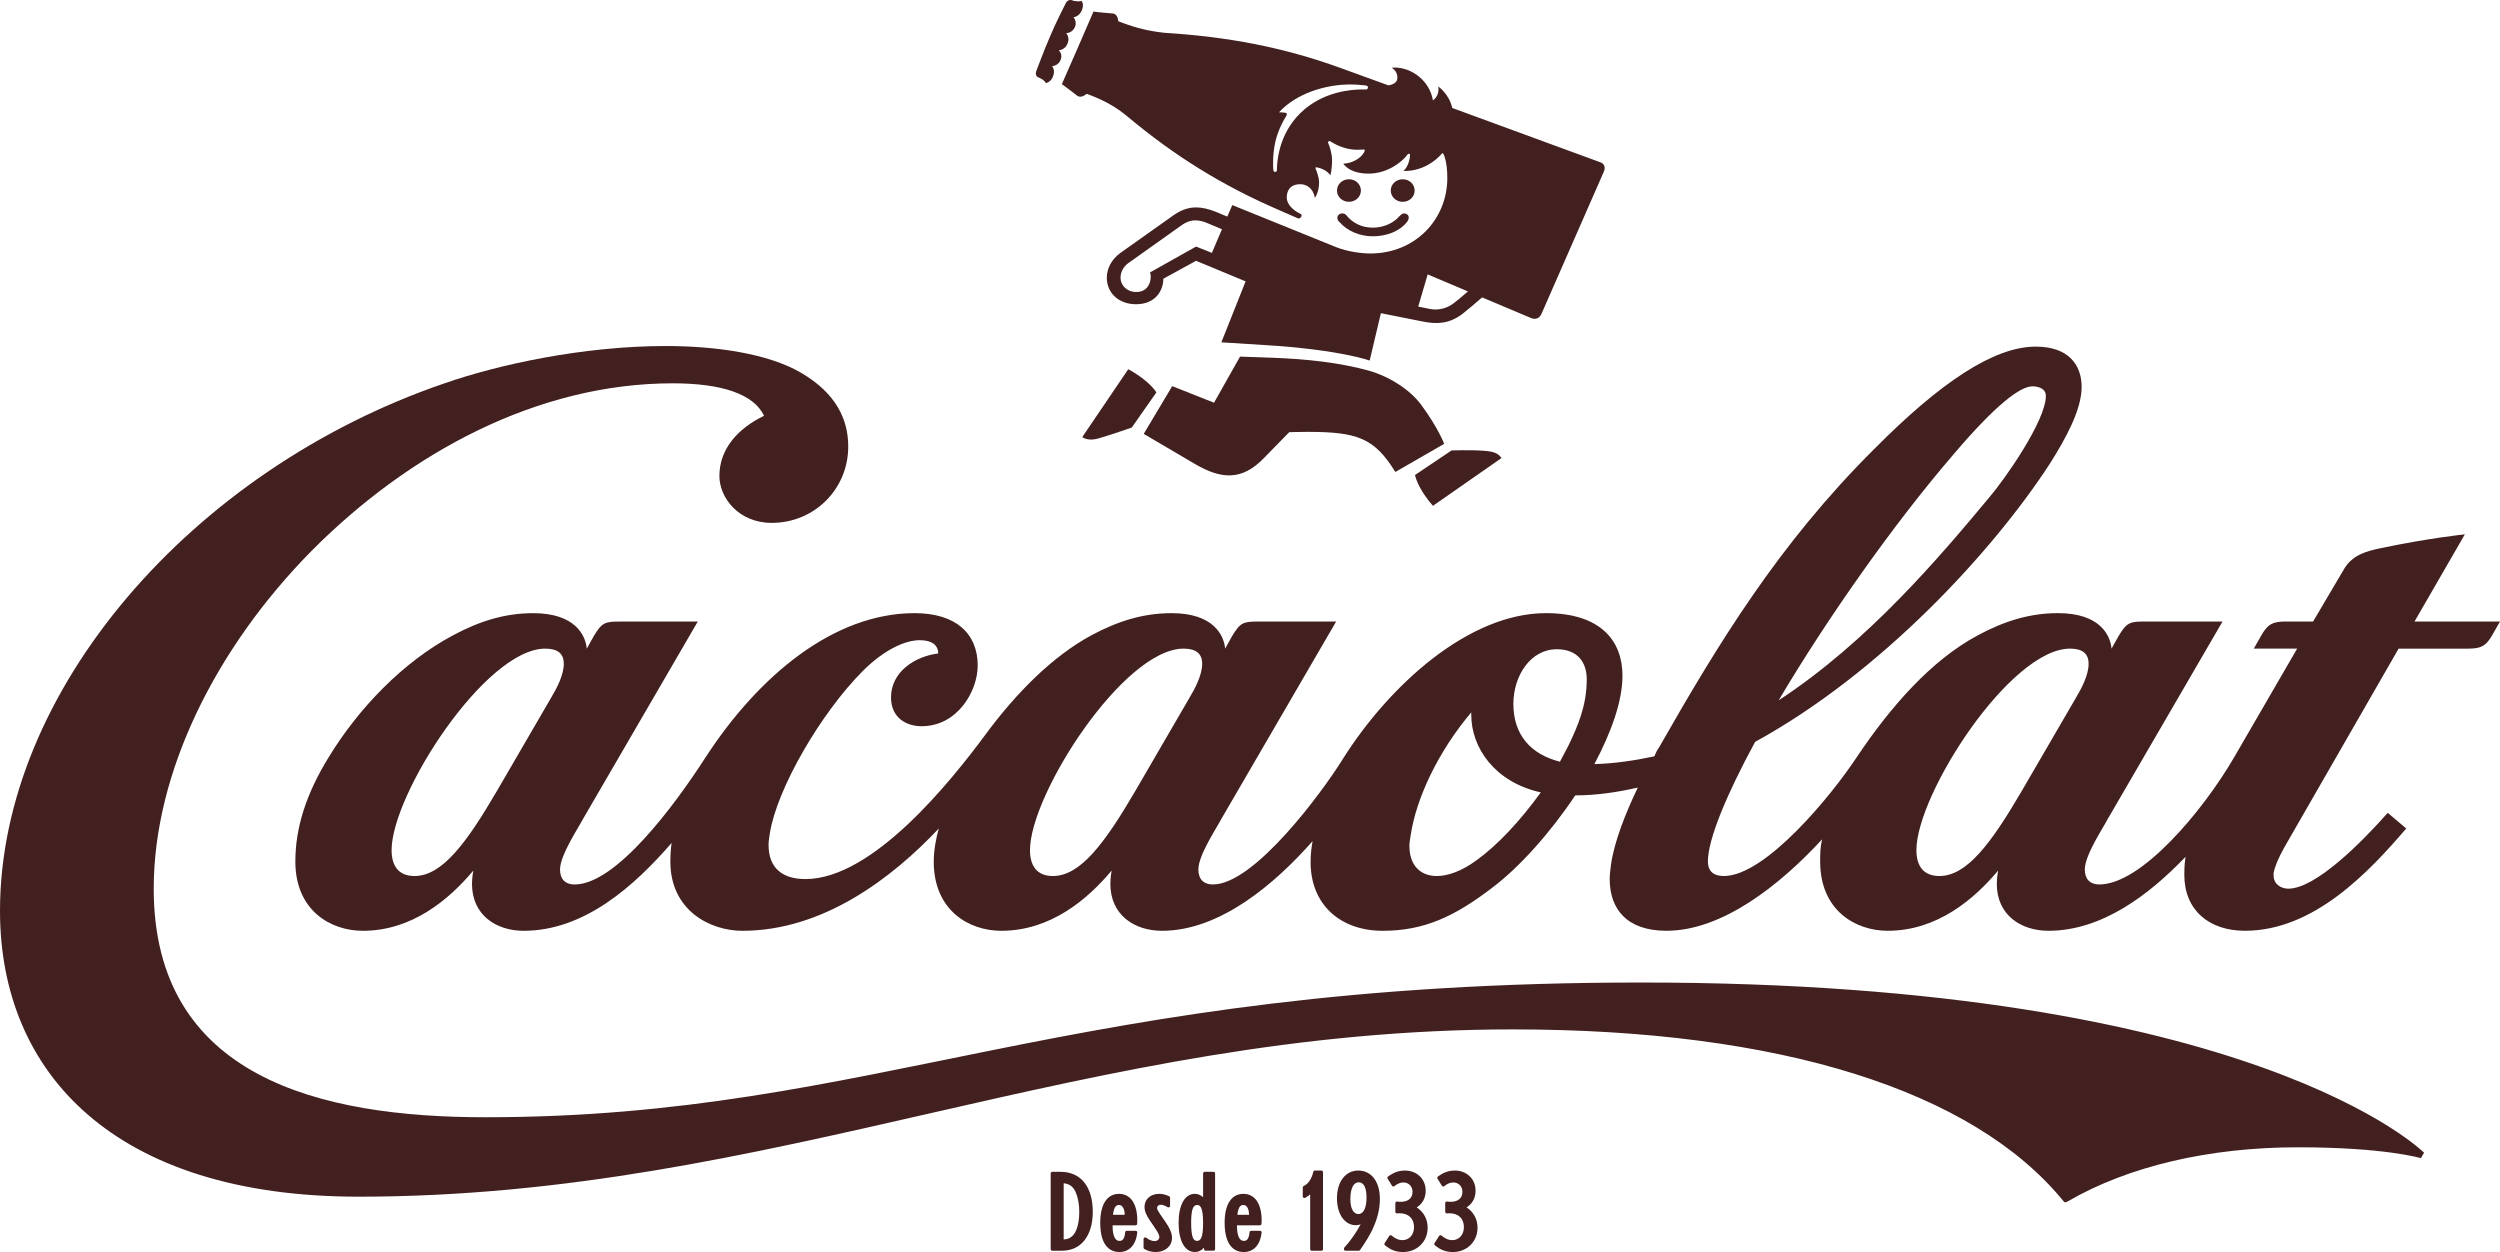
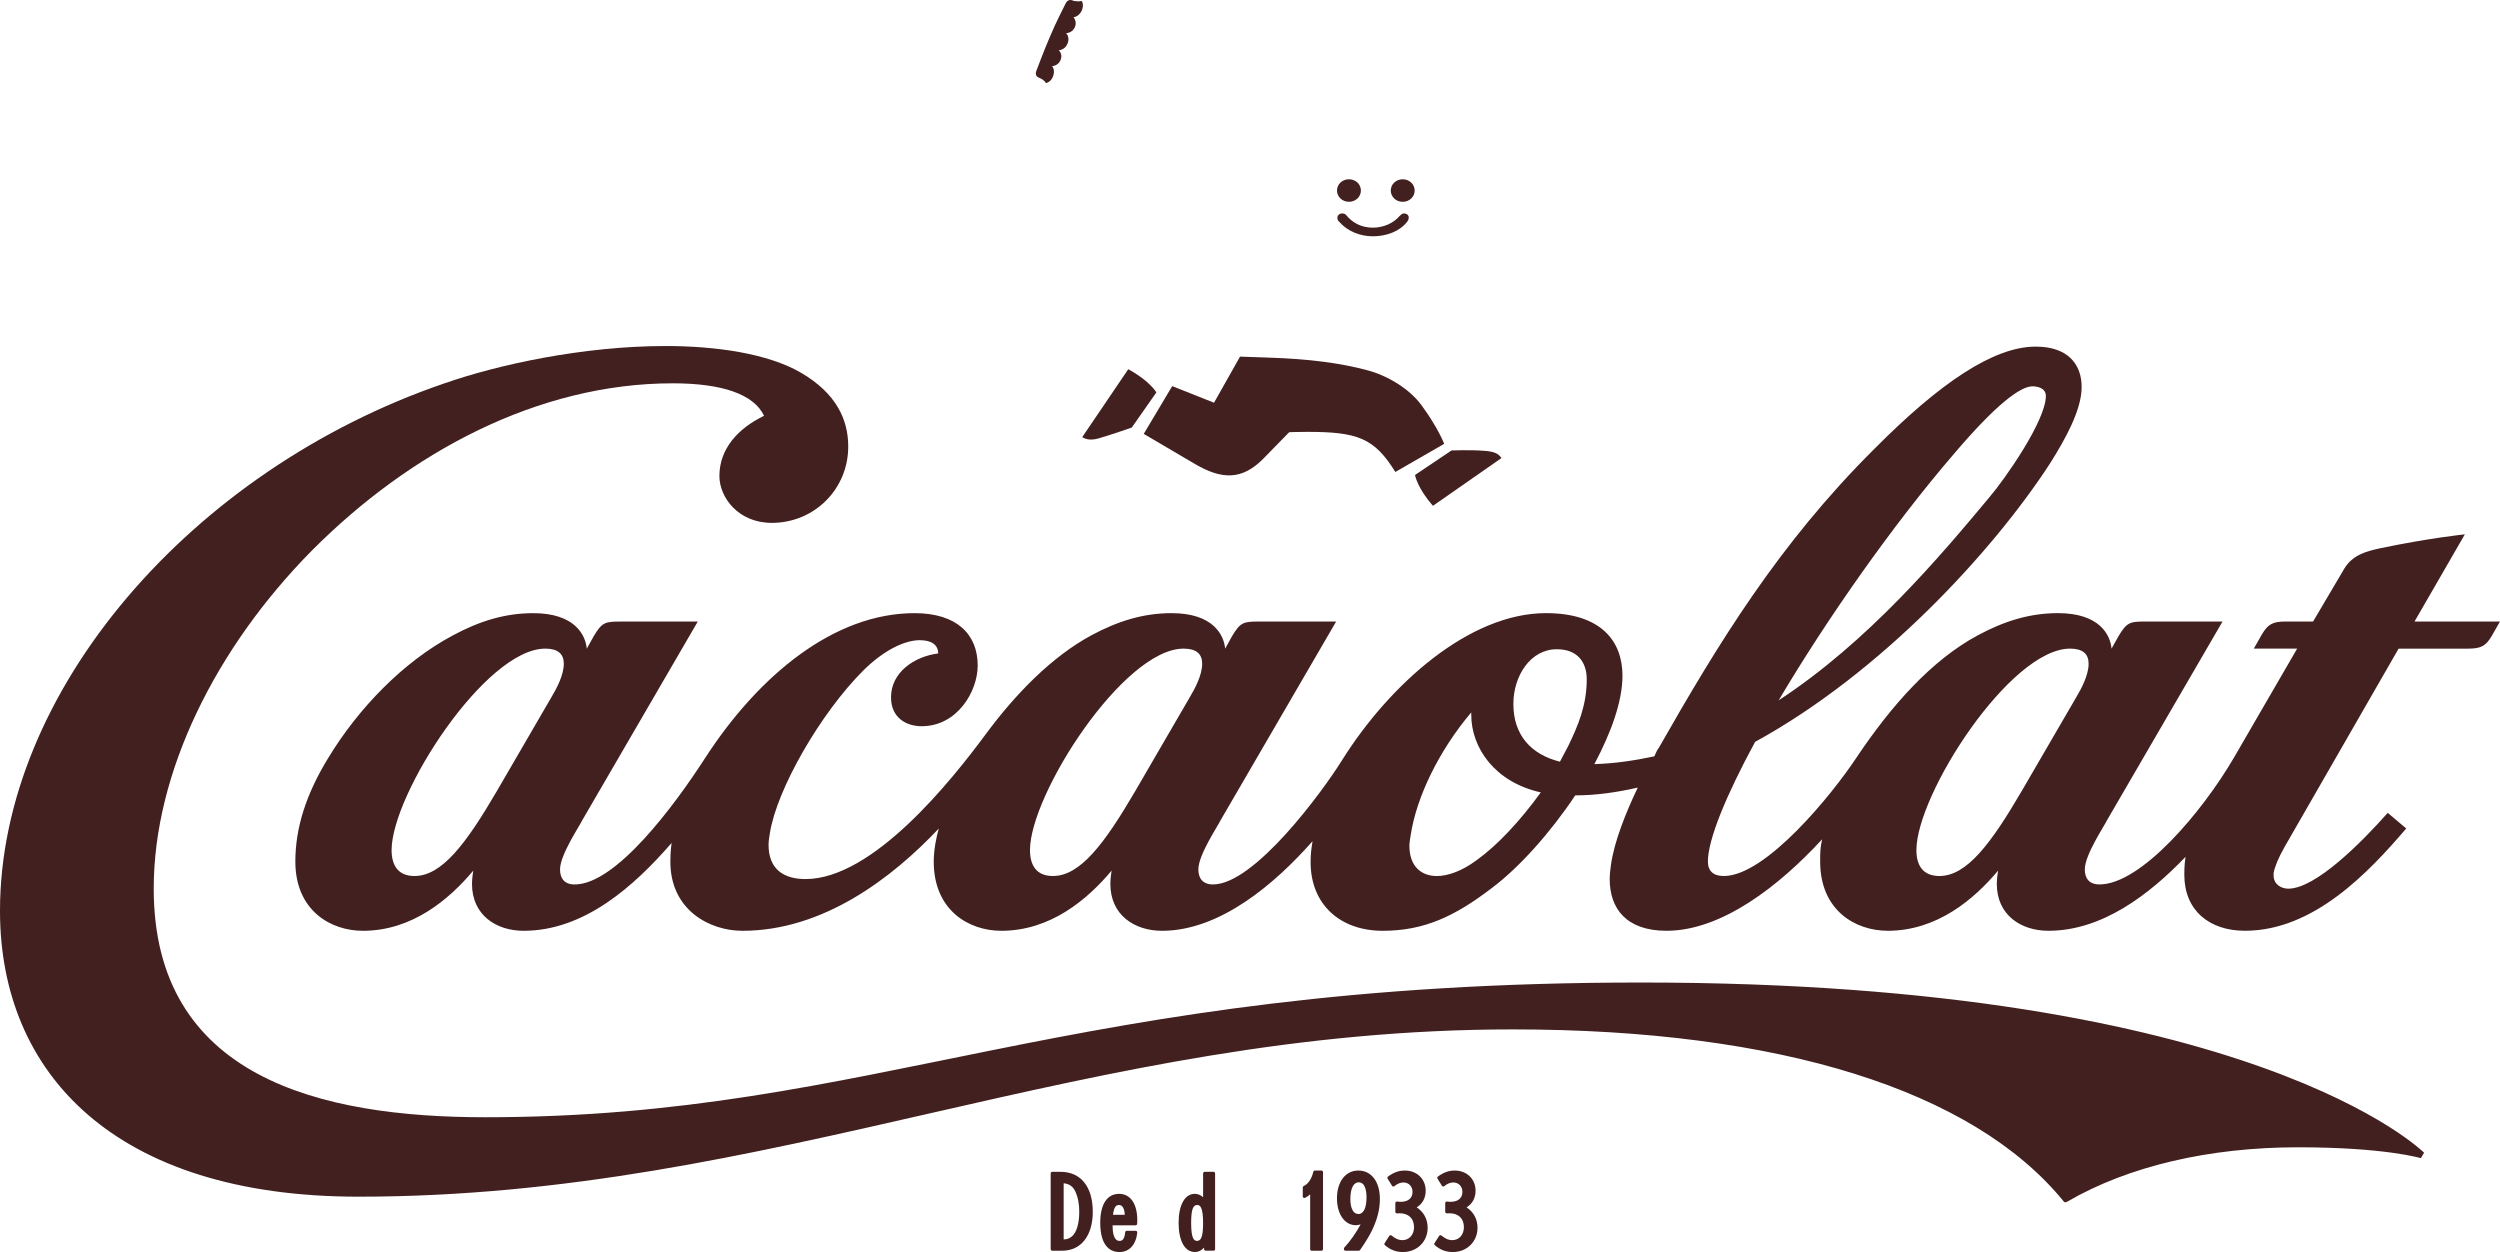
<svg xmlns="http://www.w3.org/2000/svg" xmlns:ns1="http://sodipodi.sourceforge.net/DTD/sodipodi-0.dtd" xmlns:ns2="http://www.inkscape.org/namespaces/inkscape" version="1.1" x="0px" y="0px" width="1000" height="500.817" viewBox="0 0 1000 500.817" enable-background="new 0 0 208 84" xml:space="preserve" class="svg-logo" style="overflow:visible;visibility:visible" id="svg1029" ns1:docname="A.svg" ns2:version="0.92.4 (5da689c313, 2019-01-14)">
  <defs id="defs1033">
	
	
	
	
	
	
	
	
	
	
	
	
	
	
	
	
	
	
	
	
	
</defs>
  <ns1:namedview pagecolor="#ffffff" bordercolor="#111111" borderopacity="1" objecttolerance="10" gridtolerance="10" guidetolerance="10" ns2:pageopacity="0" ns2:pageshadow="2" ns2:window-width="1920" ns2:window-height="1017" id="namedview1031" showgrid="false" fit-margin-top="0" fit-margin-left="0" fit-margin-right="0" fit-margin-bottom="0" ns2:zoom="0.79567308" ns2:cx="889.98109" ns2:cy="125.10922" ns2:window-x="1912" ns2:window-y="-8" ns2:window-maximized="1" ns2:current-layer="svg1029" />
  <path style="fill:#432020;stroke-width:5.993" ns2:connector-curvature="0" id="path985" d="m 985.946,213.733 c 0,0 -14.03,1.432 -33.663,5.532 -5.621,1.205 -11.237,2.643 -14.557,8.18 l -12.495,21.161 h -10.967 c -5.346,0 -7.132,1.223 -9.445,5.058 l -3.308,5.789 h 17.35 l -25.255,43.551 c -12.753,21.892 -37.259,50.767 -53.811,50.767 -4.105,0 -5.873,-2.403 -5.873,-6.017 0,-5.771 7.647,-17.08 8.918,-19.717 l 46.17,-79.425 h -30.852 c -6.131,0 -7.389,0.246 -10.71,5.783 l -2.835,5.064 c -0.497,-5.538 -4.818,-14.203 -21.413,-14.203 -11.213,0 -21.431,3.122 -32.123,8.894 -18.375,9.882 -34.448,27.927 -48.471,48.855 -9.685,14.683 -36.246,47.405 -53.08,47.405 -4.075,0 -6.371,-1.918 -6.371,-5.789 0,-8.894 7.413,-26.699 18.884,-47.872 50.509,-27.682 95.133,-76.279 117.847,-111.188 6.383,-10.098 12.765,-21.647 12.765,-30.786 0,-8.918 -5.364,-16.127 -18.363,-16.127 -16.84,0 -38.271,14.437 -64.551,40.908 -38.253,38.02 -62.489,77.957 -86.227,119.603 -0.767,0.965 -1.253,2.175 -1.774,3.38 -7.917,1.672 -15.816,2.877 -23.99,3.11 6.634,-12.519 11.237,-25.015 11.237,-35.359 0,-13.964 -8.678,-25.033 -30.618,-25.033 -30.6,0 -62.501,28.389 -81.637,58.959 -7.641,12.274 -34.933,49.562 -51.522,49.562 -4.069,0 -5.867,-2.403 -5.867,-6.017 0,-5.771 7.647,-17.08 8.924,-19.717 l 46.188,-79.425 h -30.87 c -6.125,0 -7.401,0.246 -10.727,5.783 l -2.799,5.064 c -0.497,-5.538 -4.848,-14.203 -21.425,-14.203 -11.219,0 -21.425,3.122 -32.141,8.894 -15.564,8.42 -30.097,23.115 -42.341,39.716 -13.538,18.285 -44.888,57.755 -71.946,57.755 -8.924,0 -14.785,-4.099 -14.785,-13.712 0,-1.444 0.252,-2.901 0.509,-4.573 2.805,-17.811 20.394,-48.142 37.241,-64.994 8.414,-8.414 16.84,-12.268 22.696,-12.268 4.848,0 7.401,1.912 7.401,5.304 -9.445,1.193 -18.866,7.455 -18.866,17.566 0,8.168 6.119,11.543 12.244,11.543 14.281,0 22.432,-13.94 22.432,-24.296 0,-12.519 -8.408,-20.934 -25.255,-20.934 -32.129,0 -62.237,24.781 -83.65,57.755 -12.256,19.016 -35.724,50.767 -52.313,50.767 -4.069,0 -5.849,-2.403 -5.849,-6.017 0,-5.771 7.641,-17.08 8.918,-19.717 l 46.176,-79.425 h -30.876 c -6.119,0 -7.395,0.246 -10.704,5.783 l -2.817,5.064 c -0.497,-5.538 -4.848,-14.203 -21.413,-14.203 -11.231,0 -21.431,3.122 -32.153,8.894 -19.891,10.59 -37.75,29.132 -49.748,48.855 -9.163,14.917 -13.257,28.389 -13.257,41.615 0,19.489 14.012,27.688 27.034,27.688 19.651,0 34.442,-12.507 44.139,-24.068 0,0 -0.515,2.877 -0.515,5.292 0,12.519 9.697,18.776 20.664,18.776 24.236,0 44.133,-17.805 59.181,-35.131 0,0 -0.503,3.122 -0.503,7.443 0,19.489 15.816,27.688 28.814,27.688 32.404,0 59.948,-21.185 78.568,-40.914 -1.007,3.368 -2.032,8.66 -2.032,13.227 0,19.489 14.024,27.688 27.034,27.688 19.645,0 34.436,-12.507 44.121,-24.068 0,0 -0.503,2.877 -0.503,5.292 0,12.519 9.697,18.776 20.664,18.776 23.211,0 45.151,-18.776 60.218,-35.85 -0.527,3.122 -0.785,5.286 -0.785,8.396 0,16.858 11.746,27.454 28.844,27.454 16.571,0 28.82,-5.777 43.617,-17.086 10.955,-8.192 23.445,-22.15 33.393,-37.079 8.18,0 16.595,-1.193 25.015,-3.122 -4.848,10.11 -9.421,21.653 -10.716,30.798 -0.246,1.924 -0.515,3.871 -0.515,5.789 0,11.788 6.628,20.694 22.714,20.694 22.186,0 45.151,-18.045 62.249,-36.581 -0.779,3.374 -0.779,5.544 -0.779,8.894 0,19.489 14.036,27.688 27.052,27.688 19.627,0 34.424,-12.507 44.127,-24.068 0,0 -0.521,2.877 -0.521,5.292 0,12.519 9.679,18.776 20.676,18.776 21.425,0 40.291,-14.443 54.836,-29.593 -0.246,1.666 -0.509,3.368 -0.509,7.204 0,14.185 9.954,22.384 24.236,22.384 27.526,0 49.484,-23.349 64.539,-40.914 l -7.401,-6.257 c -10.44,11.788 -28.82,30.331 -39.788,30.331 -2.805,0 -5.867,-1.696 -5.867,-5.298 v -0.971 c 0.515,-2.649 1.792,-5.777 4.345,-10.356 l 45.655,-79.389 h 27.808 c 5.37,0 7.138,-1.211 9.439,-5.064 L 1000,248.607 h -34.19 z m -204.314,-32.248 c 16.81,-19.747 26.501,-26.951 31.343,-26.951 2.062,0 5.37,0.719 5.37,3.836 0,9.876 -16.319,33.225 -22.714,40.681 -19.627,23.565 -48.465,57.755 -84.166,81.079 19.387,-32.722 45.924,-70.502 70.166,-98.645 z M 198.716,316.478 c -12.226,20.922 -21.934,33.926 -32.908,33.926 -6.622,0 -9.169,-4.327 -9.169,-10.356 0,-22.366 37.504,-80.6 61.482,-80.6 5.1,0 7.401,2.151 7.401,6.017 0,4.561 -2.823,9.858 -5.124,13.706 z m 255.356,0 c -12.25,20.922 -21.94,33.926 -32.914,33.926 -6.616,0 -9.163,-4.327 -9.163,-10.356 0,-22.366 37.474,-80.6 61.458,-80.6 5.106,0 7.419,2.151 7.419,6.017 0,4.561 -2.817,9.858 -5.118,13.706 z m 136.473,27.67 c -5.867,4.345 -11.483,6.263 -15.828,6.263 -6.616,0 -10.955,-4.327 -10.955,-12.034 0,-1.199 0.258,-2.895 0.515,-4.339 2.295,-15.15 11.225,-33.687 24.224,-49.083 v 0.953 c 0,13.245 9.439,26.969 27.814,31.05 -8.168,11.309 -17.35,21.185 -25.77,27.19 z m 36.731,-45.715 -3.302,6.245 c -11.489,-2.877 -18.626,-10.59 -18.626,-23.097 0,-11.297 6.892,-21.886 17.344,-21.886 8.414,0 12.004,5.292 12.004,12.04 -0.006,10.566 -3.59,18.746 -7.419,26.699 z m 181.373,18.045 c -12.232,20.922 -21.922,33.926 -32.89,33.926 -6.646,0 -9.193,-4.327 -9.193,-10.356 0,-22.366 37.504,-80.6 61.476,-80.6 5.112,0 7.401,2.151 7.401,6.017 0,4.561 -2.799,9.858 -5.106,13.706 z" />
  <path style="fill:#432020;stroke-width:5.993" ns2:connector-curvature="0" id="path987" d="m 194.15,446.898 c -66.079,0 -132.661,-15.87 -132.661,-91.435 0,-46.686 24.991,-96.511 63.256,-135.238 39.044,-39.23 90.309,-66.9 144.366,-66.9 19.663,0 32.416,4.327 36.509,12.993 -10.464,5.058 -17.859,13.233 -17.859,24.074 0,8.66 7.647,18.758 20.922,18.758 17.074,0 30.612,-13.484 30.612,-30.558 0,-10.829 -4.848,-21.191 -18.632,-29.348 -13.508,-7.965 -34.688,-10.835 -54.339,-10.835 -33.159,0 -67.074,7.443 -88.523,14.917 C 76.537,187.975 0,276.534 0,364.35 c 0,64.976 45.936,114.323 143.377,114.323 166.306,0 290.799,-66.912 461.72,-66.912 106.628,0 184.165,24.308 220.393,68.824 0.509,0.731 1.534,0 1.534,0 24.481,-14.191 56.886,-21.665 92.089,-21.665 34.939,0 49.233,4.345 49.233,4.345 l 1.288,-2.169 c 0,0 -67.619,-68.087 -313.009,-68.087 -231.366,-0.006 -305.344,53.889 -462.475,53.889 z" />
  <path style="fill:#432020;stroke-width:5.993" ns2:connector-curvature="0" id="path993" d="m 505.57,183.223 10.11,-10.344 c 0,0 2.949,-0.132 7.174,-0.132 20.095,0 26.843,2.385 35.281,16.043 l 19.537,-11.261 c 0,0 -2.385,-6.371 -9.133,-15.522 -4.639,-6.359 -13.484,-11.8 -21.641,-13.916 -10.829,-2.919 -23.475,-4.519 -39.08,-5.04 l -11.806,-0.408 -10.398,18.441 -16.732,-6.634 -11.387,19.1 20.526,12.07 c 10.668,6.221 18.824,6.616 27.55,-2.397 z" />
  <path style="fill:#432020;stroke-width:5.993" ns2:connector-curvature="0" id="path995" d="m 600.584,183.223 c -1.259,-1.858 -2.961,-2.655 -7.168,-2.919 -5.196,-0.402 -12.795,-0.132 -12.795,-0.132 l -14.617,9.817 c 0,0 0.851,5.172 7.18,12.334 z" />
  <path style="fill:#432020;stroke-width:5.993" ns2:connector-curvature="0" id="path997" d="m 538.592,86.166 c -0.42,-0.539 -0.977,-0.797 -1.678,-0.797 -1.127,0 -1.972,0.797 -1.972,1.726 0,0.929 0.425,1.336 0.851,1.726 3.236,3.71 8.288,5.699 13.352,5.699 5.472,0 10.68,-1.99 13.634,-5.699 0.707,-0.929 0.707,-1.468 0.707,-1.852 0,-1.073 -0.995,-1.6 -1.84,-1.6 -0.839,0 -1.259,0.527 -1.828,1.061 -2.391,2.787 -6.323,4.633 -10.68,4.633 -4.645,0 -8.15,-1.984 -10.548,-4.896 z" />
-   <path style="fill:#432020;stroke-width:5.993" ns2:connector-curvature="0" id="path999" d="m 424.749,33.649 c 2.241,1.594 4.219,3.188 6.323,4.776 1.127,0.527 2.247,0.138 3.098,-0.533 0.276,-0.39 0.695,-0.39 1.121,-0.126 l 1.408,0.527 c 5.328,2.116 9.691,4.507 14.179,8.222 18.848,15.78 37.816,27.58 60.44,37.39 l 7.881,3.44 c 0.977,0.402 1.954,-1.33 1.127,-1.726 -2.823,-1.324 -5.621,-3.704 -5.621,-6.628 0,-2.643 1.259,-5.304 5.472,-5.304 2.253,0 5.064,1.456 5.765,5.436 0,0 1.69,-2.122 1.69,-6.095 0,-2.517 -1.402,-5.568 -1.402,-5.568 -0.288,-0.264 0.126,-0.659 0.414,-0.533 3.931,0.671 5.49,3.188 5.49,3.188 0,0 0.689,-2.128 0.689,-6.101 0,-2.655 -0.983,-5.436 -1.534,-6.754 -0.294,-0.671 0.414,-0.935 0.689,-0.797 1.402,0.797 5.346,3.446 10.961,3.446 2.397,0 2.541,-0.126 2.541,-0.126 0.414,0 0.414,0.39 0.414,0.521 -0.557,1.858 -3.65,4.896 -8.576,5.172 0,0 2.253,3.979 10.116,3.979 7.317,0 13.364,-4.507 15.612,-7.701 0.426,-0.521 0.971,-0.126 0.971,0.132 0,1.732 -0.833,5.04 -2.661,6.508 h 0.563 c 7.03,0 12.376,-3.985 14.905,-7.036 0.126,-0.258 0.42,0 0.557,0.27 0,0 1.546,2.661 1.546,9.547 0,16.571 -12.795,30.223 -30.792,30.223 -3.782,0 -9.265,-0.791 -13.622,-2.511 l -41.597,-16.846 -1.984,4.615 -4.345,-1.828 c -2.961,-1.187 -5.633,-1.858 -8.168,-1.858 -2.937,0 -5.753,0.935 -8.702,2.919 L 448.199,101.143 c -3.656,2.637 -5.478,6.371 -5.478,9.936 0,6.239 4.92,10.614 11.668,10.614 6.88,0 10.817,-4.375 10.967,-10.212 l 13.059,-7.162 19.825,8.228 -9.697,24.386 17.002,1.067 c 30.654,1.858 42.317,6.239 42.317,6.239 l 4.495,-18.968 16.589,3.314 c 5.903,1.193 10.692,0.929 15.875,-2.907 2.05,-1.576 4.992,-4.087 8.025,-6.724 l 19.669,8.306 c 1.684,0.659 3.236,0.138 4.081,-1.732 l 24.883,-56.742 c 0.839,-1.732 0.282,-3.32 -1.277,-3.848 l -59.307,-21.749 c -1.259,-5.699 -5.621,-8.618 -5.621,-8.618 0,0 0.138,0.402 0.138,1.061 0,3.194 -2.247,4.501 -2.247,4.501 -1.271,-7.683 -8.3,-13.119 -15.33,-13.119 -0.839,0 -1.115,0.132 -1.115,0.132 0,0 2.247,1.199 2.247,3.848 0,2.253 -1.972,2.787 -3.524,3.176 l -18.95,-6.88 c -23.337,-8.492 -45.553,-12.597 -70.849,-14.185 -6.035,-0.671 -10.955,-1.864 -16.295,-3.848 l -1.408,-0.521 c -0.563,-0.132 -0.845,-0.402 -0.701,-0.803 -0.144,-1.193 -0.707,-2.116 -1.828,-2.517 -2.673,-0.264 -5.34,-0.402 -8.019,-0.797 l -6.323,14.593 z m 60.014,67.493 -6.341,-2.517 -18.399,10.338 c 0.138,0.533 0.276,1.067 0.276,1.6 0,3.308 -1.822,6.233 -5.759,6.233 -3.8,0 -6.329,-2.655 -6.329,-5.711 0,-2.379 1.277,-4.507 3.092,-5.825 l 21.089,-14.989 c 1.972,-1.456 3.943,-2.122 5.765,-2.122 1.966,0 3.5,0.539 5.334,1.33 l 5.292,2.223 z m 102.415,15.426 c -2.637,2.277 -4.878,4.165 -5.717,4.728 -2.373,1.864 -5.885,3.044 -9.679,2.253 l -4.495,-0.923 3.788,-12.867 z M 513.865,45.06 c -1.139,-0.138 -2.259,-0.138 -2.259,-0.138 6.886,-7.545 18.566,-11.129 28.389,-11.129 2.949,0 4.776,0.264 6.335,0.39 1.265,0.138 0.977,1.6 0.132,1.6 h -1.69 c -4.207,0 -15.864,0.803 -24.721,9.547 -8.732,8.606 -9.289,19.759 -9.289,22.797 0,0.803 -1.265,0.923 -1.402,0 0,0 -0.138,-0.797 -0.138,-2.379 0,-6.904 1.127,-12.597 5.34,-19.495 0.563,-0.923 -0.282,-1.193 -0.695,-1.193 z" />
  <path style="fill:#432020;stroke-width:5.993" ns2:connector-curvature="0" id="path1001" d="m 539.581,71.705 c -2.667,0 -4.782,1.996 -4.782,4.513 0,2.511 2.116,4.501 4.782,4.501 2.667,0 4.782,-1.996 4.782,-4.501 0,-2.517 -2.116,-4.513 -4.782,-4.513 z" />
  <path style="fill:#432020;stroke-width:5.993" ns2:connector-curvature="0" id="path1003" d="m 565.866,76.224 c 0,-2.523 -2.116,-4.513 -4.782,-4.513 -2.673,0 -4.776,1.99 -4.776,4.513 0,2.511 2.104,4.501 4.776,4.501 2.667,0 4.782,-1.99 4.782,-4.501 z" />
  <path style="fill:#432020;stroke-width:5.993" ns2:connector-curvature="0" id="path1005" d="m 415.46,31.001 c 1.69,0.791 2.253,1.193 2.961,2.253 0,0 1.822,-0.408 2.667,-2.391 1.265,-2.913 -0.27,-4.375 -0.27,-4.375 0,0 2.391,-0.126 3.368,-2.379 1.121,-2.523 -0.701,-3.979 -0.701,-3.979 0,0 2.529,-0.132 3.506,-2.655 1.133,-2.517 -0.551,-4.243 -0.551,-4.243 0,0 2.385,0.132 3.518,-2.385 0.989,-2.247 -0.569,-3.973 -0.569,-3.973 0,0 2.116,0 3.38,-2.787 0.983,-2.523 -0.144,-3.722 -0.144,-3.722 0,0 -0.845,0.276 -1.834,0.138 -0.839,0 -1.408,-0.138 -1.972,-0.396 -0.414,-0.138 -1.684,-0.402 -2.523,1.187 -0.851,1.726 -3.937,7.695 -6.323,13.394 -2.529,5.837 -4.788,12.064 -5.484,13.79 -0.575,1.732 0.539,2.391 0.971,2.523 z" />
  <path style="fill:#432020;stroke-width:5.993" ns2:connector-curvature="0" id="path1007" d="m 451.304,147.684 -18.417,27.178 c 1.972,1.187 4.219,1.33 7.737,0.132 4.92,-1.462 12.088,-3.979 12.088,-3.979 l 9.841,-14.06 c 0,0.006 -2.679,-4.633 -11.249,-9.271 z" />
-   <path style="fill:#432020;stroke-width:5.993" ns2:connector-curvature="0" id="path1009" d="m 424.269,468.73 h -3.356 c -0.354,0 -0.641,0.288 -0.641,0.635 v 30.289 c 0,0.354 0.288,0.635 0.641,0.635 h 3.913 c 7.575,0 12.286,-5.969 12.286,-15.582 0,-10.002 -4.806,-15.977 -12.843,-15.977 z m 1.199,27.046 v -22.468 c 2.307,0.234 3.788,1.318 4.752,3.458 0.971,2.11 1.486,4.836 1.486,7.893 0,4.734 -1.073,8.348 -2.937,9.9 -1.055,0.845 -1.78,1.133 -3.302,1.217 z" />
+   <path style="fill:#432020;stroke-width:5.993" ns2:connector-curvature="0" id="path1009" d="m 424.269,468.73 h -3.356 c -0.354,0 -0.641,0.288 -0.641,0.635 v 30.289 c 0,0.354 0.288,0.635 0.641,0.635 h 3.913 c 7.575,0 12.286,-5.969 12.286,-15.582 0,-10.002 -4.806,-15.977 -12.843,-15.977 m 1.199,27.046 v -22.468 c 2.307,0.234 3.788,1.318 4.752,3.458 0.971,2.11 1.486,4.836 1.486,7.893 0,4.734 -1.073,8.348 -2.937,9.9 -1.055,0.845 -1.78,1.133 -3.302,1.217 z" />
  <path style="fill:#432020;stroke-width:5.993" ns2:connector-curvature="0" id="path1011" d="m 454.234,490.113 c 0.354,0 0.641,-0.288 0.641,-0.635 v -0.168 c 0,-0.216 0.006,-0.431 0.018,-0.635 0.006,-0.204 0.018,-0.39 0.018,-0.569 0,-6.616 -2.733,-10.566 -7.299,-10.566 -4.776,0 -7.521,4.207 -7.521,11.555 0,10.2 4.788,11.722 7.647,11.722 3.979,0 6.658,-2.913 7.168,-7.797 0.018,-0.174 -0.036,-0.36 -0.162,-0.491 -0.12,-0.132 -0.294,-0.21 -0.473,-0.21 h -3.566 c -0.33,0 -0.605,0.252 -0.635,0.581 -0.288,3.044 -1.318,3.458 -2.289,3.458 -2.397,0 -2.757,-3.776 -2.757,-6.023 v -0.216 h 9.211 z m -9.043,-4.195 c 0.449,-3.602 1.498,-3.919 2.469,-3.919 1.312,0 2.181,1.528 2.235,3.919 z" />
-   <path style="fill:#432020;stroke-width:5.993" ns2:connector-curvature="0" id="path1013" d="m 463.925,485.481 c -0.863,-1.324 -1.097,-1.822 -1.097,-2.319 0,-0.713 0.629,-1.259 1.462,-1.259 0.791,0 1.618,0.3 2.775,0.989 0.192,0.114 0.437,0.126 0.641,0.006 0.198,-0.114 0.324,-0.33 0.324,-0.557 v -3.26 c 0,-0.246 -0.138,-0.467 -0.366,-0.575 -1.372,-0.665 -2.637,-0.971 -3.973,-0.971 -3.464,0 -5.885,2.134 -5.885,5.196 0,1.702 0.659,3.326 2.349,5.777 l 1.031,1.492 c 0.761,1.115 1.45,2.181 1.822,2.763 0.467,0.809 0.731,1.564 0.731,2.074 0,0.893 -0.815,1.6 -1.852,1.6 -1.097,0 -2.128,-0.408 -3.446,-1.372 -0.198,-0.144 -0.455,-0.162 -0.665,-0.054 -0.216,0.108 -0.354,0.33 -0.354,0.569 v 3.476 c 0,0.228 0.12,0.437 0.318,0.551 1.384,0.815 2.883,1.205 4.579,1.205 3.758,0 6.484,-2.379 6.484,-5.663 0,-1.702 -0.791,-3.716 -2.355,-5.993 z" />
  <path style="fill:#432020;stroke-width:5.993" ns2:connector-curvature="0" id="path1015" d="m 485.404,468.73 h -3.524 c -0.354,0 -0.641,0.288 -0.641,0.635 v 9.523 c -0.959,-0.875 -2.11,-1.354 -3.308,-1.354 -4.003,0 -6.49,4.459 -6.49,11.632 0,7.18 2.487,11.638 6.49,11.638 1.414,0 2.511,-0.497 3.692,-1.75 v 0.593 c 0,0.354 0.288,0.635 0.641,0.635 h 3.134 c 0.354,0 0.641,-0.288 0.641,-0.635 V 469.359 c 0.006,-0.342 -0.282,-0.629 -0.635,-0.629 z m -4.165,20.442 c 0,5.957 -0.977,7.18 -2.451,7.18 -1.151,0 -2.331,-0.857 -2.331,-7.18 0,-5.951 0.983,-7.174 2.457,-7.174 1.085,0 2.325,0.815 2.325,7.174 z" />
-   <path style="fill:#432020;stroke-width:5.993" ns2:connector-curvature="0" id="path1017" d="m 503.982,490.113 c 0.354,0 0.635,-0.288 0.635,-0.635 v -0.168 c 0,-0.216 0.012,-0.431 0.024,-0.635 0.012,-0.204 0.018,-0.39 0.018,-0.569 0,-6.616 -2.727,-10.566 -7.299,-10.566 -4.77,0 -7.509,4.207 -7.509,11.555 0,10.2 4.788,11.722 7.641,11.722 3.985,0 6.658,-2.913 7.162,-7.797 0.018,-0.18 -0.042,-0.36 -0.162,-0.491 -0.12,-0.132 -0.294,-0.21 -0.473,-0.21 h -3.56 c -0.33,0 -0.605,0.252 -0.635,0.581 -0.294,3.044 -1.318,3.458 -2.289,3.458 -2.391,0 -2.751,-3.776 -2.751,-6.023 v -0.216 h 9.199 z m -9.043,-4.195 c 0.449,-3.608 1.504,-3.919 2.469,-3.919 1.318,0 2.175,1.528 2.235,3.919 z" />
  <path style="fill:#432020;stroke-width:5.993" ns2:connector-curvature="0" id="path1019" d="m 528.584,468.215 h -2.625 c -0.3,0 -0.557,0.198 -0.623,0.485 -0.689,2.883 -2.062,4.908 -3.854,5.711 -0.228,0.108 -0.378,0.336 -0.378,0.587 v 3.566 c 0,0.222 0.12,0.426 0.306,0.545 0.198,0.126 0.42,0.126 0.623,0.024 0.779,-0.396 1.432,-0.839 2.032,-1.372 v 21.904 c 0,0.354 0.288,0.635 0.635,0.635 h 3.871 c 0.354,0 0.635,-0.288 0.635,-0.635 v -30.816 c 0.018,-0.348 -0.27,-0.635 -0.623,-0.635 z" />
  <path style="fill:#432020;stroke-width:5.993" ns2:connector-curvature="0" id="path1021" d="m 543.32,468.215 c -5.106,0 -8.534,4.471 -8.534,11.123 0,6.329 3.104,10.739 7.551,10.739 0.629,0 1.277,-0.114 1.924,-0.342 -1.72,3.23 -4.201,6.784 -6.52,9.277 -0.114,0.12 -0.168,0.27 -0.168,0.431 v 0.216 c 0,0.354 0.288,0.635 0.635,0.635 h 5.286 c 0.21,0 0.408,-0.108 0.527,-0.276 2.547,-3.74 3.44,-5.208 4.788,-7.869 2.146,-4.477 3.146,-8.468 3.146,-12.561 0.006,-6.91 -3.386,-11.375 -8.636,-11.375 z m 0.054,17.398 c -2.02,0 -3.23,-2.235 -3.23,-5.981 0,-4.195 1.241,-6.7 3.314,-6.7 2.601,0 3.146,3.32 3.146,6.107 0,4.117 -1.211,6.574 -3.23,6.574 z" />
  <path style="fill:#432020;stroke-width:5.993" ns2:connector-curvature="0" id="path1023" d="m 566.681,482.94 c 2.301,-1.384 3.596,-3.758 3.596,-6.652 0,-4.675 -3.494,-8.073 -8.318,-8.073 -2.397,0 -4.477,0.743 -6.742,2.403 -0.27,0.198 -0.342,0.569 -0.162,0.857 l 1.756,2.835 c 0.102,0.15 0.258,0.264 0.437,0.294 0.18,0.036 0.372,-0.03 0.515,-0.138 1.193,-0.995 2.379,-1.48 3.626,-1.48 2.098,0 3.62,1.576 3.62,3.734 0,2.547 -1.738,4.009 -4.77,4.009 -0.449,0 -0.689,-0.036 -1.378,-0.126 -0.174,-0.024 -0.372,0.03 -0.509,0.15 -0.138,0.12 -0.216,0.294 -0.216,0.479 v 3.488 c 0,0.18 0.078,0.354 0.21,0.473 0.132,0.12 0.312,0.156 0.491,0.162 0.437,-0.048 0.641,-0.048 0.959,-0.048 0.006,0 0.006,0 0.012,0 3.632,0 5.807,2.092 5.807,5.585 0,2.997 -1.954,5.172 -4.639,5.172 -1.498,0 -2.793,-0.551 -4.321,-1.834 -0.132,-0.114 -0.312,-0.162 -0.503,-0.138 -0.18,0.03 -0.348,0.126 -0.443,0.288 l -1.858,2.871 c -0.168,0.27 -0.126,0.623 0.126,0.833 2.169,1.87 4.465,2.733 7.204,2.733 5.633,0 9.882,-4.171 9.882,-9.703 -0.006,-3.434 -1.552,-6.299 -4.381,-8.174 z" />
  <path style="fill:#432020;stroke-width:5.993" ns2:connector-curvature="0" id="path1025" d="m 586.626,482.94 c 2.307,-1.384 3.602,-3.758 3.602,-6.652 0,-4.675 -3.5,-8.073 -8.324,-8.073 -2.391,0 -4.471,0.743 -6.736,2.403 -0.27,0.198 -0.342,0.569 -0.162,0.857 l 1.756,2.835 c 0.102,0.15 0.258,0.264 0.437,0.294 0.186,0.036 0.372,-0.03 0.515,-0.138 1.193,-0.995 2.379,-1.48 3.626,-1.48 2.098,0 3.62,1.576 3.62,3.734 0,2.547 -1.744,4.009 -4.776,4.009 -0.443,0 -0.677,-0.036 -1.372,-0.126 -0.174,-0.024 -0.372,0.03 -0.509,0.15 -0.138,0.12 -0.216,0.294 -0.216,0.479 v 3.488 c 0,0.18 0.078,0.354 0.21,0.473 0.132,0.12 0.312,0.156 0.491,0.162 0.431,-0.048 0.623,-0.006 0.959,-0.048 3.638,0 5.813,2.092 5.813,5.585 0,2.997 -1.954,5.172 -4.645,5.172 -1.498,0 -2.793,-0.551 -4.321,-1.834 -0.138,-0.114 -0.318,-0.162 -0.503,-0.138 -0.186,0.03 -0.348,0.132 -0.443,0.288 l -1.846,2.871 c -0.168,0.27 -0.126,0.623 0.126,0.833 2.169,1.87 4.465,2.733 7.204,2.733 5.633,0 9.876,-4.171 9.876,-9.703 0,-3.434 -1.546,-6.293 -4.381,-8.174 z" />
</svg>